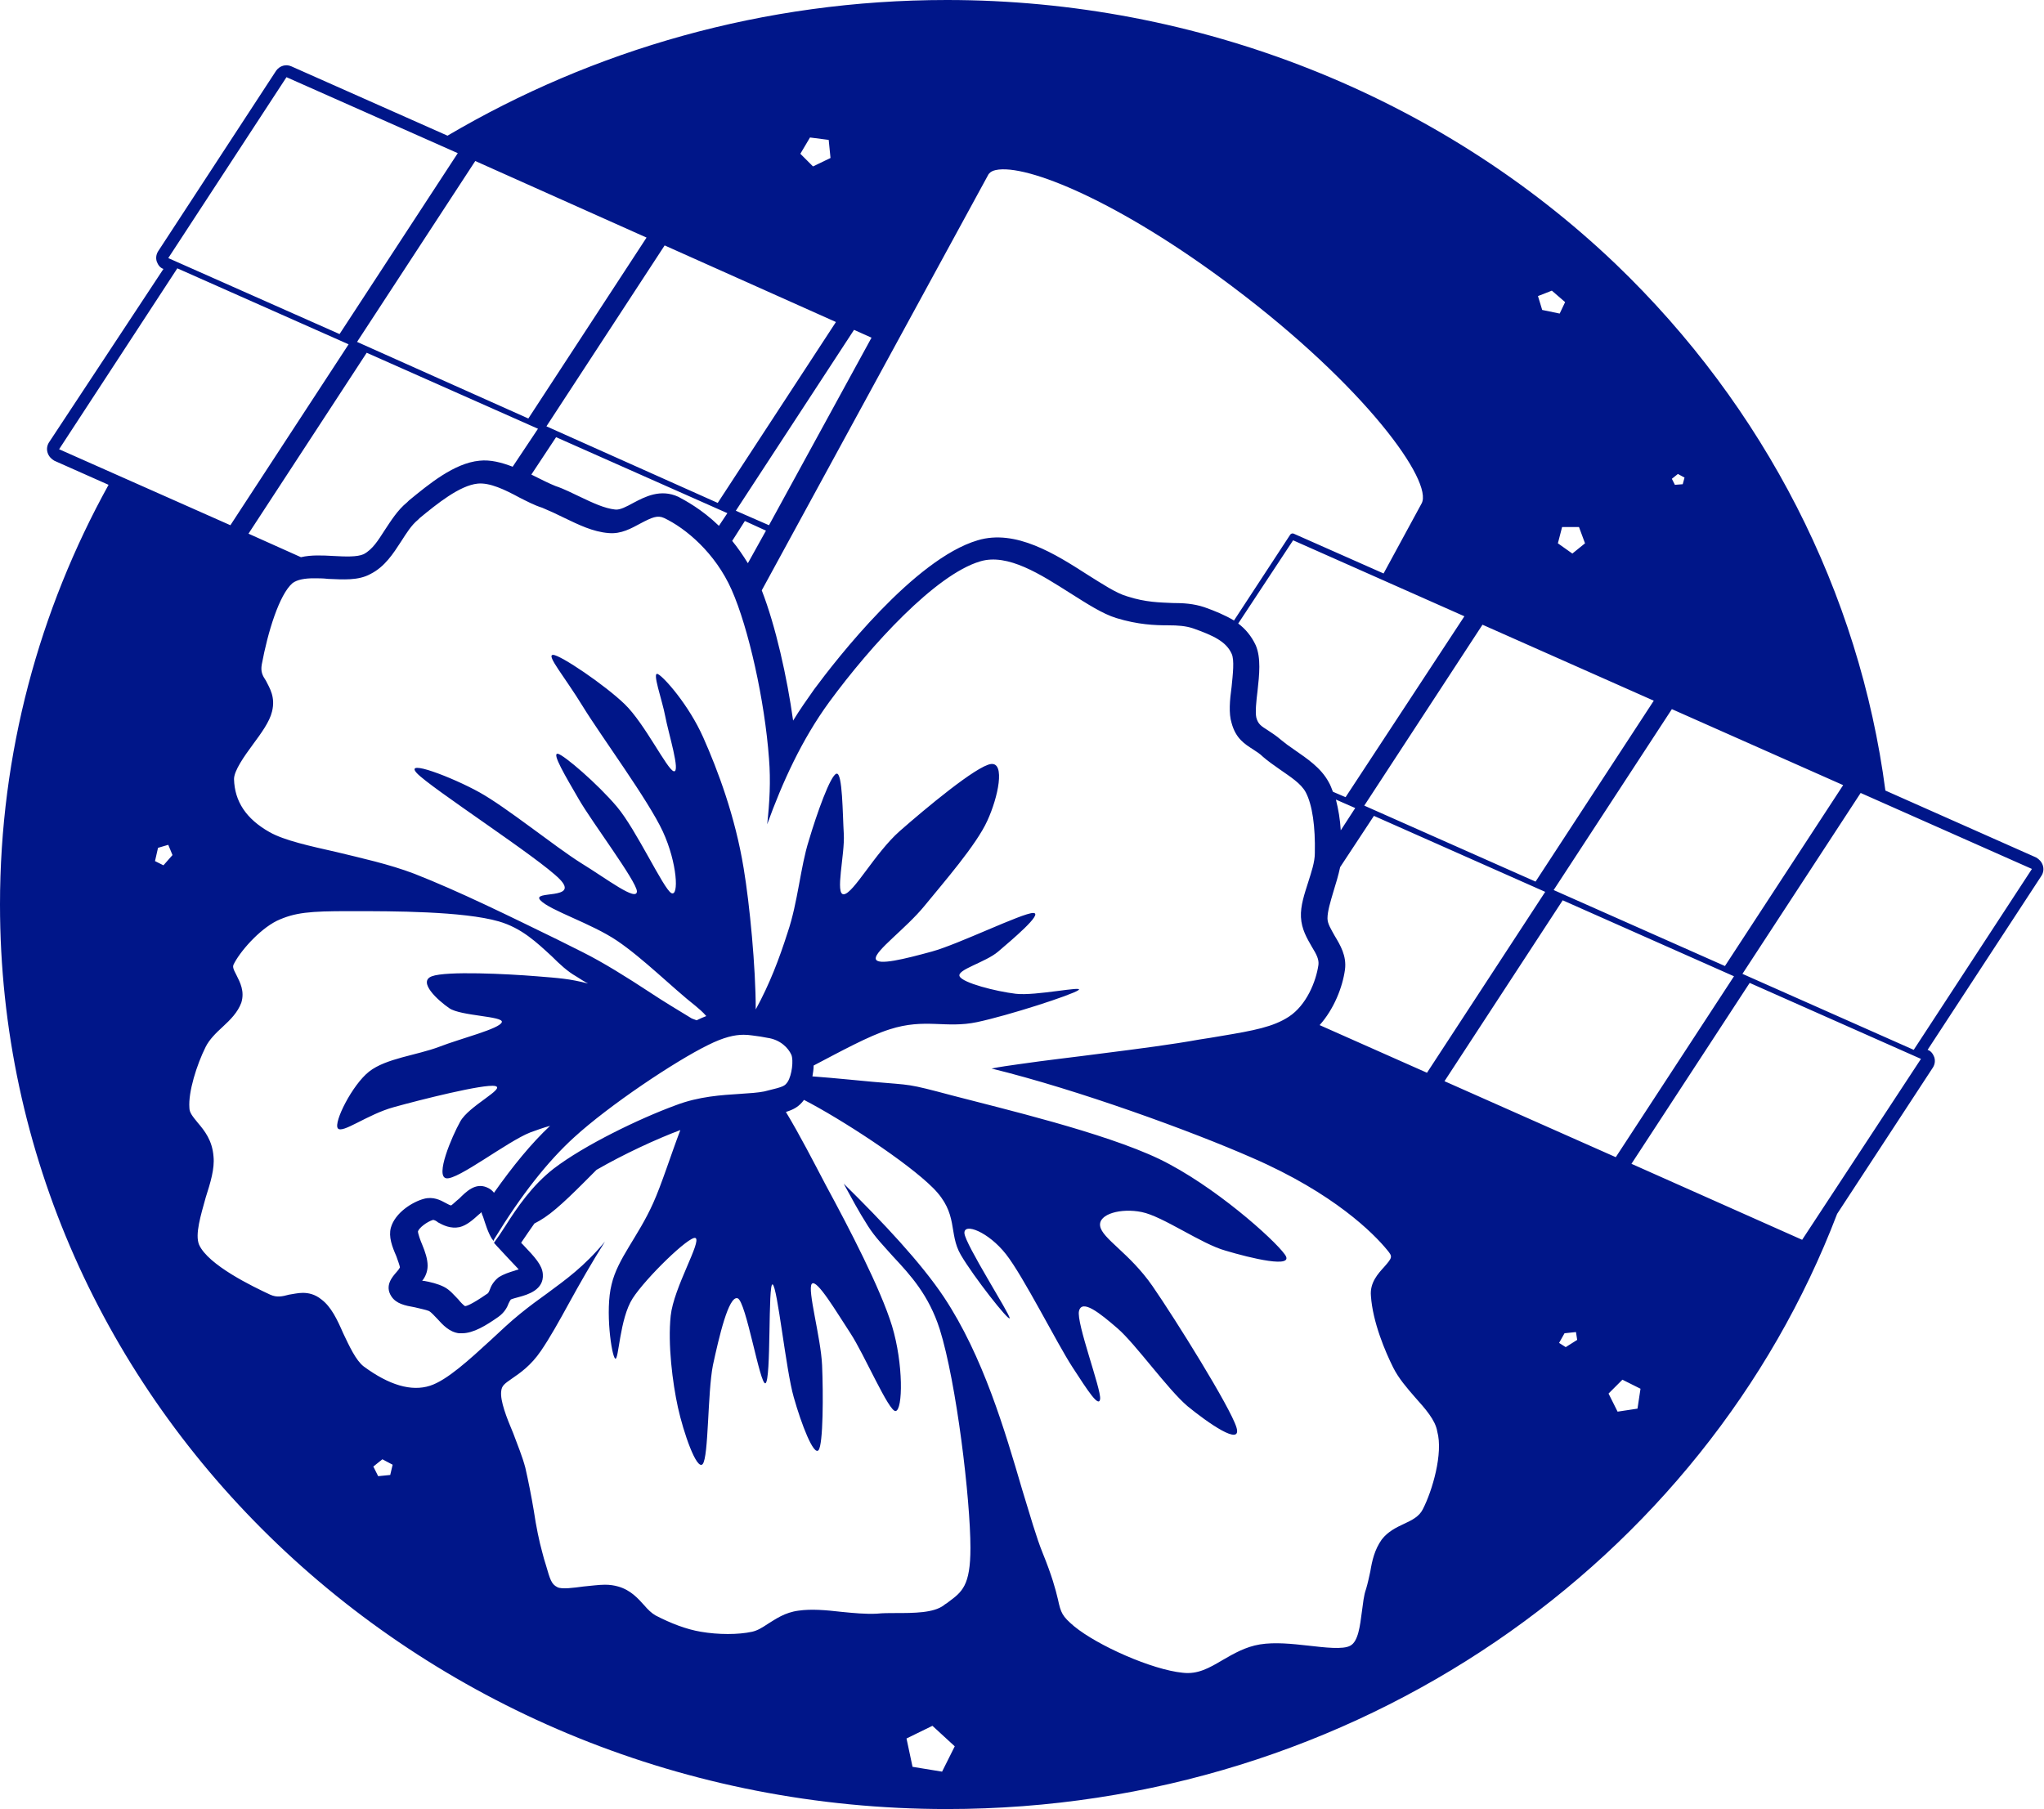
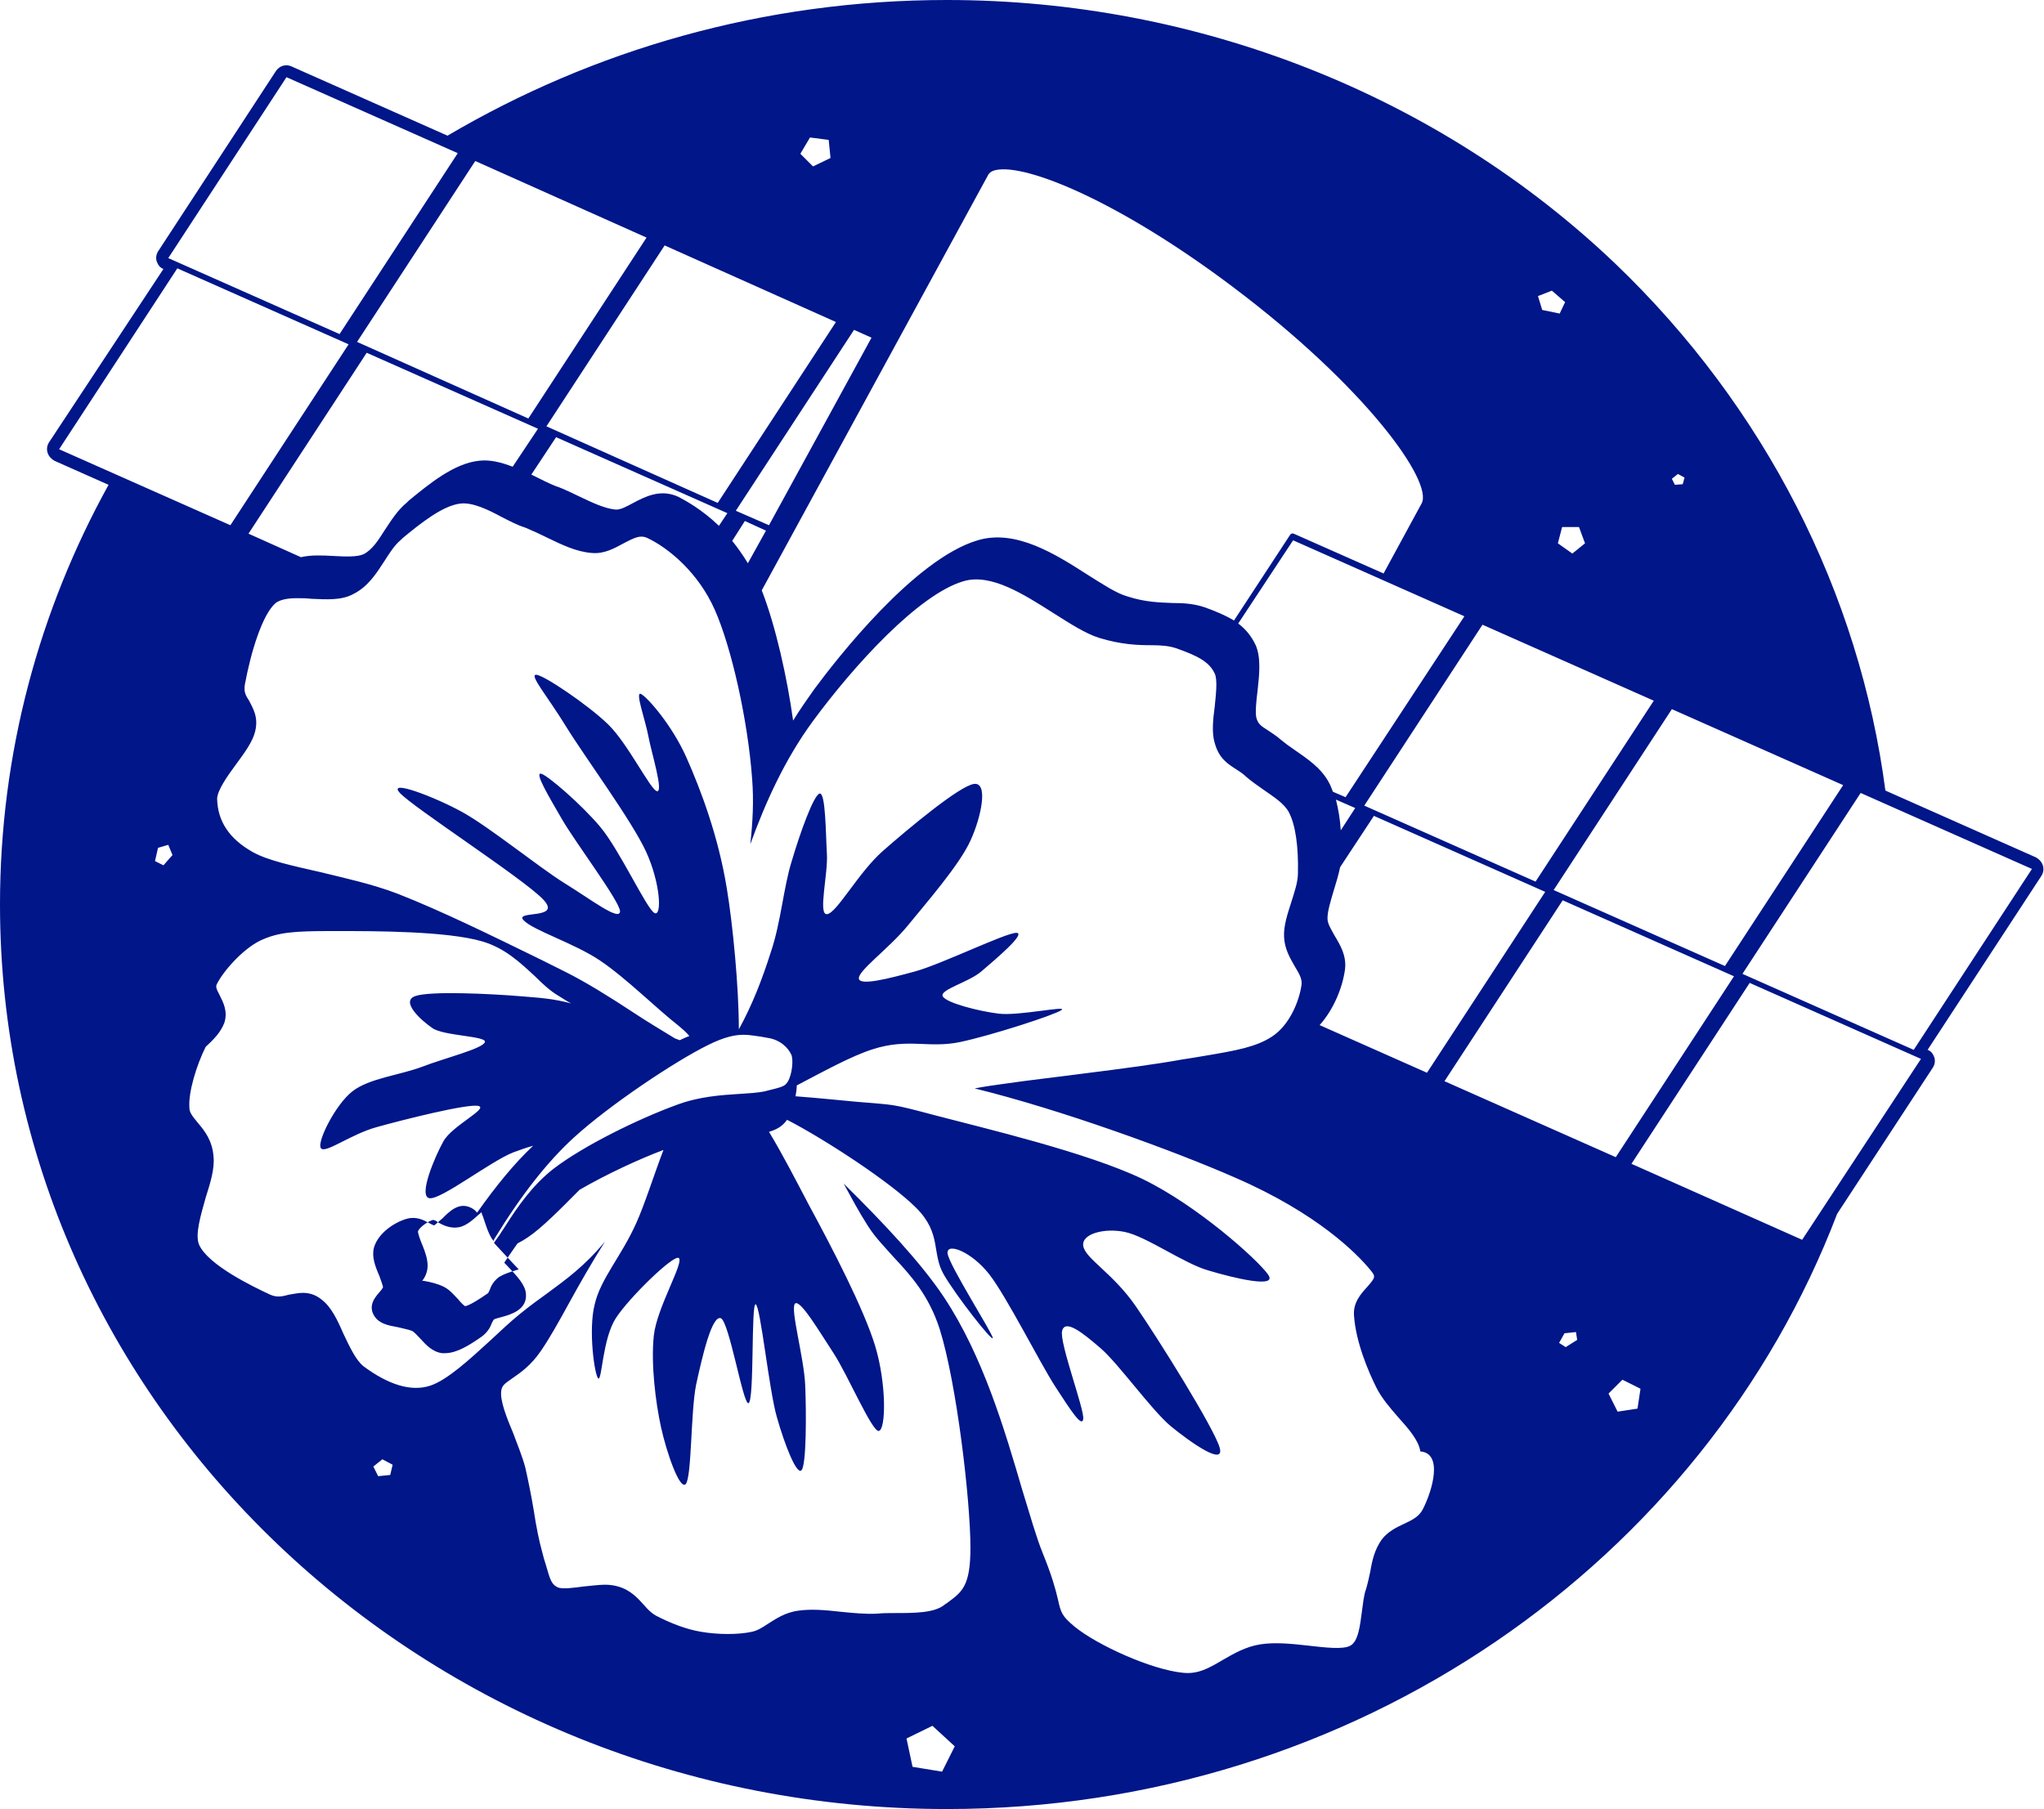
<svg xmlns="http://www.w3.org/2000/svg" version="1.1" id="Layer_1" x="0px" y="0px" viewBox="0 0 338.9 300" style="enable-background:new 0 0 338.9 300;" xml:space="preserve">
  <style type="text/css">
	.st0{fill:#001689;}
</style>
  <g>
-     <path class="st0" d="M157,300c67.8,0,125.6-41.1,147.6-98.7l15.9-24.3c0.3-0.5,0.4-1.1,0.2-1.7c-0.2-0.5-0.5-1-1.1-1.2l18.9-28.9   c0.3-0.5,0.4-1.1,0.2-1.7c-0.2-0.6-0.6-1-1.1-1.3l-25-11.1c-4.3-32.8-20-63.6-44.7-87.3C238.6,15.8,198.6,0,157,0   c-30.4,0-58.7,8.3-82.8,22.5L48.3,11c-0.9-0.4-1.9-0.1-2.5,0.7l-19.6,30c-0.3,0.5-0.4,1.1-0.2,1.7c0.2,0.5,0.5,1,1.1,1.2L8.1,73.4   c-0.3,0.5-0.4,1.1-0.2,1.7c0.2,0.6,0.6,1,1.1,1.3l9,4C6.5,101.2,0,124.9,0,150C0,232.8,70.3,300,157,300z M27.1,143.5l-1.4-0.7   l0.5-2.2l1.7-0.5l0.7,1.7L27.1,143.5z M64.7,244.6l-2,0.2l-0.8-1.6l1.5-1.2l1.7,0.9L64.7,244.6z M156.2,293.8l-4.9-0.8l-1-4.7   l4.3-2.1l3.7,3.4L156.2,293.8z M235.9,250.3c-0.6,1.2-1.8,1.8-3.1,2.4c-1.3,0.6-2.7,1.3-3.7,2.6c-1.2,1.7-1.6,3.5-1.9,5.3   c-0.2,0.9-0.4,1.9-0.7,2.9c-0.4,1.1-0.5,2.4-0.7,3.8c-0.3,2.3-0.6,4.9-1.9,5.6c-1.2,0.7-4.3,0.3-7,0c-2.7-0.3-5.5-0.6-8-0.2   c-2.4,0.4-4.3,1.5-6.2,2.6c-2.2,1.3-4.1,2.4-6.6,2.1c-5.1-0.5-14.1-4.5-18-7.7c-2-1.7-2.2-2.2-2.7-4.5c-0.4-1.7-1-3.9-2.5-7.6   c-1.1-2.7-2.1-6.3-3.4-10.5c-2.9-9.9-6.5-22.2-13-32c-3.8-5.7-10.1-12.4-16.6-18.8c0,0.1,0.1,0.1,0.1,0.2c1.1,2,2.3,4.3,3.9,6.8   c1.2,1.9,2.7,3.4,4.2,5.1c2.9,3.1,5.9,6.4,7.7,12c2.8,8.9,5.1,28.3,5.1,36.3c0,6.3-1.4,7.3-3.7,9c-0.2,0.2-0.5,0.3-0.7,0.5   c-1.7,1.3-5,1.3-8.1,1.3c-1,0-2,0-3,0.1c-1.8,0.1-3.9-0.1-5.9-0.3c-2.6-0.3-5-0.5-7.1-0.2c-2.3,0.3-3.8,1.4-5.1,2.2   c-0.9,0.6-1.7,1.1-2.6,1.3c-2.3,0.5-5.6,0.5-8.5,0c-2.4-0.4-5-1.4-7.5-2.7c-0.7-0.4-1.3-1-1.9-1.7c-1-1.1-2.2-2.5-4.3-3.1   c-0.7-0.2-1.4-0.3-2.2-0.3c-1.1,0-2.4,0.2-3.6,0.3c-1.5,0.2-3.6,0.5-4.3,0.1c-1-0.5-1.2-1.3-1.9-3.7c-0.2-0.6-0.4-1.3-0.6-2.1   c-0.5-1.8-1-4.2-1.4-6.9c-0.4-2.4-0.9-4.9-1.4-7.1c-0.5-1.9-1.3-3.8-2-5.7c-1.1-2.6-2.2-5.4-2-7c0.1-0.9,0.5-1.2,1.8-2.1   c1.3-0.9,3.1-2.1,4.8-4.6c1.5-2.2,3-4.9,4.7-8c1.7-3.1,3.7-6.6,5.9-10.1c-3.5,4.2-6.5,6.3-9.6,8.6c-1.4,1-2.9,2.1-4.5,3.4   c-1.6,1.3-3.2,2.8-4.8,4.3c-3.6,3.3-7.3,6.7-10.1,7.6c-3.1,1-6.8-0.1-11-3.2c-1.3-1-2.4-3.4-3.4-5.5c-1-2.3-2-4.4-3.6-5.6   c-1.1-0.9-2.2-1.1-3.1-1.1c-0.8,0-1.6,0.2-2.3,0.3c-1.1,0.3-2,0.5-3.1,0c-2.8-1.3-10.3-4.9-11.8-8.3c-0.7-1.7,0.3-4.9,1.1-7.8   c0.8-2.5,1.5-4.8,1.3-6.8c-0.2-2.7-1.5-4.3-2.6-5.6c-0.9-1.1-1.4-1.7-1.4-2.5c-0.2-2.6,1.2-7.1,2.7-10.1c0.6-1.2,1.7-2.3,2.8-3.3   c1.3-1.2,2.5-2.4,3.1-4c0.6-1.9-0.2-3.4-0.8-4.6c-0.6-1.1-0.6-1.4-0.5-1.7c1-2.1,4.2-5.8,7.2-7.3c3-1.4,5.5-1.6,11.9-1.6h0.9   c6.3,0,18.1,0,24,1.7c3.8,1.1,6.3,3.5,8.8,5.8c1.3,1.3,2.6,2.5,4,3.3c0.8,0.5,1.4,0.9,2,1.2c-3.1-0.8-4.8-0.9-8.5-1.2   c-4.9-0.4-15-0.9-17.4,0c-2.4,0.9,1,4,2.9,5.3c1.9,1.3,9,1.3,8.7,2.3c-0.3,1.1-6.8,2.7-10.4,4.1c-3.7,1.4-8.8,1.9-11.6,4.1   c-2.8,2.2-5.9,8.4-5.2,9.4c0.7,1,4.9-2.3,9.3-3.5c4.3-1.2,15-3.9,16.8-3.5c1.8,0.4-4.4,3.3-5.8,5.9c-1.4,2.5-4.2,9.1-2.3,9.4   s10.1-6.1,13.9-7.6c1.1-0.4,2.2-0.8,3.3-1.1c-3.1,2.9-6.2,6.7-9.3,11.1c-0.3-0.4-0.7-0.7-1.2-0.9c-1.9-0.8-3.4,0.7-4.6,1.9   c-0.4,0.3-1,0.9-1.3,1.1c-0.2,0-0.7-0.3-0.9-0.4c-0.9-0.5-2.1-1.1-3.6-0.7c-1.9,0.5-4.8,2.3-5.5,4.8c-0.4,1.5,0.2,3.1,0.9,4.7   c0.2,0.6,0.6,1.6,0.6,1.9c-0.1,0.2-0.4,0.6-0.6,0.8c-0.6,0.7-2,2.2-0.8,4c0.8,1.2,2.2,1.5,3.9,1.8c0.8,0.2,1.8,0.4,2.3,0.6   c0.4,0.2,0.9,0.8,1.4,1.3c0.9,1,2,2.2,3.6,2.4c0.2,0,0.3,0,0.5,0c1.9,0,4-1.3,6-2.7c1-0.7,1.5-1.6,1.7-2.2c0.2-0.4,0.3-0.6,0.4-0.7   c0.2-0.1,0.9-0.3,1.3-0.4c1.5-0.4,4.2-1.2,4-3.8c-0.1-1.5-1.3-2.8-3.3-4.9c-0.1-0.1-0.2-0.2-0.3-0.3c0.1-0.1,0.1-0.2,0.2-0.3   c0.6-0.9,1.3-1.9,2-2.9c0.6-0.3,1.1-0.6,1.7-1c2.4-1.6,5.5-4.8,8.6-7.9c4.5-2.6,9.9-5.1,13.9-6.6c-1.6,4.2-3.1,9-4.5,12.1   c-2.5,5.6-5.9,9.2-6.9,13.5c-1.1,4.3,0,11.9,0.6,12.3c0.6,0.4,0.7-6.6,2.9-10s9.4-10.4,10.4-10c1.1,0.5-3.6,8.2-4.1,12.9   c-0.5,4.7,0.3,11.1,1.2,15.2c0.9,4.1,3.1,10.5,4.1,9.4c1-1.2,0.8-11.8,1.7-16.4c1-4.6,2.6-11.6,4.1-11.1c1.4,0.5,3.7,14.4,4.6,14.1   c1-0.4,0.4-16.8,1.2-16.4s2.2,14.2,3.5,18.7c1.3,4.6,3.3,9.7,4.1,8.8s0.8-9.5,0.6-14.1c-0.2-4.6-2.5-12.6-1.7-13.5   c0.8-0.9,4.1,4.7,6.4,8.2c2.3,3.5,6.4,13.1,7.5,12.9c1.2-0.2,1.3-7.8-0.6-14.1c-1.9-6.2-7.1-16.2-11-23.4c-2-3.8-4.3-8.3-6.6-12.1   c1.3-0.4,2.2-0.9,3-2c0,0,0,0,0,0c6.2,3.2,17.1,10.3,21.4,14.6s2.5,7.5,4.6,11.1c2.1,3.6,8,11.1,8.1,10.5s-7.4-12.3-7.5-14.1   c-0.1-1.8,4-0.2,6.9,3.5s8.4,14.7,11,18.7s4.4,6.8,4.6,5.3c0.2-1.6-4-12.7-3.5-14.6c0.5-2,3.4,0.3,6.4,2.9   c3,2.6,8.3,10.1,11.6,12.9c3.3,2.7,9.1,6.8,8.1,3.5s-10.1-17.9-13.9-23.4s-8.4-7.9-8.7-10c-0.3-2,3.5-3,6.9-2.3   c3.5,0.7,9.9,5.3,13.9,6.4c4,1.2,11.7,3.1,9.8,0.6c-1.8-2.5-11.7-11.4-20.8-15.8c-9.2-4.4-26.2-8.4-34.2-10.5   c-7.9-2.1-6.6-1.7-13.3-2.3c-2.3-0.2-6-0.6-10-0.9c0.1-0.6,0.2-1.2,0.2-1.8c4.4-2.3,9.1-4.9,12.6-6c5.9-1.9,9.3-0.1,14.5-1.2   s15.7-4.5,16.8-5.3c1.1-0.8-7.1,1-10.4,0.6c-3.3-0.4-8.8-1.8-9.3-2.9s4.3-2.3,6.4-4.1s7.6-6.4,5.8-6.4s-12.4,5.2-16.8,6.4   s-9.1,2.4-9.3,1.2c-0.2-1.3,5-5,8.1-8.8c3.1-3.8,8.6-10.1,10.4-14.1c1.8-3.9,3-9.7,0.6-9.4c-2.4,0.3-11,7.5-15.1,11.1   c-4.1,3.6-7.7,10.4-9.3,10.5c-1.5,0.1,0.2-6.6,0-10c-0.2-3.3-0.2-10.2-1.2-10c-1,0.2-3.3,6.7-4.6,11.1c-1.4,4.4-1.8,10.2-3.5,15.2   c-1.4,4.4-3,8.6-5.3,12.8c0-7-1-17.4-2-23.4c-1.4-8.6-4.3-16.3-6.7-21.7c-2.4-5.4-6.5-10-7.5-10.5c-1.1-0.6,0.7,4.3,1.2,7   s2.6,9.4,1.4,9.1c-1.1-0.3-4.8-7.9-8.1-11.1c-3.3-3.2-10.7-8.2-11.9-8.2c-1.2,0,1.9,3.6,4.9,8.5s10.9,15.6,13.3,20.8   s2.7,10.9,1.4,10.2c-1.3-0.7-5.8-10.5-9-14.3s-8.8-8.6-9.8-8.8c-1.1-0.2,1.3,3.8,3.5,7.6c2.2,3.8,9.5,13.5,9.6,15.2   c0,1.8-4.9-2-9.3-4.7c-4.3-2.7-12.3-9.2-16.8-11.7c-4.5-2.5-12.6-5.6-10.4-3.2c2.2,2.4,20.3,14.1,23.7,17.6s-4.8,1.8-3.2,3.5   c1.6,1.7,8.4,3.8,12.7,6.7c4.3,2.9,9.3,7.9,13,10.8c0.6,0.5,1.2,1,1.8,1.7c-0.5,0.2-1,0.4-1.6,0.7c-0.3-0.1-0.5-0.2-0.8-0.3   c-2.3-1.4-4.8-2.9-6.9-4.3c-3.8-2.5-7.8-5-11.2-6.7c-1.4-0.7-2.8-1.4-4.2-2.1c-8-3.9-16.3-8-23.7-10.9c-4.2-1.6-8.8-2.6-12.9-3.6   c-4.4-1-8.6-1.9-11.1-3.3c-3.9-2.2-5.8-5.1-5.9-8.8c0-1.4,1.7-3.8,3.1-5.7c1.4-1.9,2.8-3.8,3.2-5.5c0.6-2.4-0.4-3.9-1-5.1   c-0.6-0.9-0.9-1.5-0.7-2.7c1-5.4,2.9-11.6,5.1-13.5c0.8-0.6,2.1-0.8,3.5-0.8c0.8,0,1.6,0,2.4,0.1c2.5,0.1,5,0.3,7-0.8   c2.4-1.2,3.8-3.4,5.1-5.4c0.9-1.4,1.7-2.7,2.8-3.6l0.3-0.3c2.8-2.3,6.6-5.4,9.6-5.7c2-0.2,4.5,1,6.9,2.3c1.2,0.6,2.5,1.3,3.8,1.7   c1.2,0.5,2.5,1.1,3.7,1.7c2.3,1.1,4.7,2.3,7.3,2.5c2.1,0.2,3.8-0.8,5.3-1.6c1.9-1,2.8-1.4,3.9-0.9c3.6,1.7,8.5,5.8,11.2,11.9   c2.8,6.3,5.5,18.4,6.2,28c0.3,3.7,0.1,7.3-0.3,10.9c2.5-6.9,5.7-14,10.3-20.3c6.9-9.4,17.6-21.1,25-23.3c4.6-1.4,10.1,2.2,15,5.3   c2.7,1.7,5.3,3.4,7.6,4.1c3.6,1.1,6.4,1.2,8.6,1.2c1.6,0,2.9,0.1,4.1,0.5c3.4,1.2,5.5,2.2,6.4,4.2c0.5,1,0.2,3.5,0,5.5   c-0.3,2.2-0.5,4.4,0,6c0.7,2.6,2.2,3.5,3.6,4.4c0.6,0.4,1.1,0.7,1.6,1.2c0.8,0.7,1.8,1.4,2.8,2.1c1.7,1.2,3.5,2.3,4.3,3.8   c1.1,2.1,1.6,5.7,1.5,10.1c0,1.5-0.6,3.2-1.1,4.8c-0.6,1.9-1.3,3.9-1.2,5.8c0.1,2,1,3.5,1.8,4.9c0.8,1.3,1.2,2.1,1.1,3   c-0.4,2.8-2,6.7-4.9,8.6c-2.6,1.7-5.8,2.3-11.2,3.2c-1.1,0.2-2.4,0.4-3.7,0.6c-4.4,0.8-9.8,1.5-16.1,2.3c-4.5,0.6-9.1,1.1-13.9,1.8   c-1.4,0.2-2.9,0.4-4.4,0.7c14.3,3.5,33.2,10.4,43.2,14.8c13.6,5.9,20.2,12.6,22.4,15.3c0.9,1.1,0.9,1.2-0.5,2.8   c-1,1.1-2.4,2.6-2.2,4.8c0.3,4.4,2.4,9.3,3.7,11.9c0.9,1.8,2.3,3.4,3.6,4.9c1.7,1.9,3.4,3.8,3.7,5.7   C239.3,241,237.5,247.2,235.9,250.3z M84.3,208.7c0.5,0.5,1.2,1.3,1.7,1.8c-0.2,0.1-0.4,0.1-0.6,0.2c-1,0.3-1.9,0.6-2.7,1.1   c-0.9,0.7-1.3,1.5-1.5,2.1c-0.2,0.5-0.3,0.6-0.5,0.7c-2.6,1.8-3.4,2-3.6,2c-0.2-0.1-0.8-0.7-1.1-1.1c-0.7-0.7-1.4-1.6-2.4-2.1   c-1-0.5-2.2-0.8-3.4-1c-0.1,0-0.1,0-0.2,0c0.5-0.6,0.9-1.5,0.9-2.5c0-1.1-0.4-2.3-0.9-3.5c-0.3-0.7-0.7-1.8-0.7-2.2   c0.2-0.6,1.5-1.6,2.5-1.9c0.2,0,0.6,0.2,0.8,0.4c0.9,0.5,2.1,1.1,3.6,0.8c1.2-0.3,2.2-1.2,3.2-2.1c0.1-0.1,0.3-0.2,0.4-0.4   c0.1,0.3,0.2,0.6,0.3,0.8c0.4,1.2,0.8,2.6,1.5,3.7c0.1,0.1,0.2,0.2,0.2,0.3c0.1-0.1,0.1-0.3,0.2-0.4c4.4-7.2,8.8-12.8,13.2-16.8   c5.8-5.3,16.7-12.6,22.2-15.3c2.6-1.3,4.4-1.7,5.9-1.7c1,0,1.9,0.2,2.8,0.3c0.4,0.1,0.7,0.1,1.1,0.2c2.2,0.3,3.5,1.7,4,2.8   c0.4,0.9,0.1,3.4-0.6,4.5c-0.5,0.7-0.6,0.8-3.5,1.5l-0.4,0.1c-1,0.2-2.4,0.3-4,0.4c-3,0.2-6.8,0.4-10.7,1.9   c-6,2.2-15.1,6.6-20.2,10.5c-3.6,2.8-6.1,6.5-8,9.5c-0.7,1.1-1.3,2-1.9,2.8C82.5,206.8,83.4,207.7,84.3,208.7z M85,77.4   c-1.8-0.7-3.7-1.2-5.5-1c-4.2,0.4-8.4,3.9-11.7,6.6l-0.3,0.3c-1.6,1.3-2.7,3.1-3.7,4.6c-1.1,1.7-2,3.2-3.5,4   c-1.1,0.5-3.1,0.4-5,0.3c-1.8-0.1-3.7-0.2-5.4,0.2l-8.7-3.9l19.6-30l28.4,12.6L85,77.4z M92.2,72.5l28.4,12.6l-1.4,2.1   c-2.9-2.8-5.6-4.2-6.7-4.8c-3-1.4-5.6,0-7.5,1c-1.1,0.6-2.2,1.2-3,1.1c-1.8-0.2-3.7-1.1-5.8-2.1c-1.3-0.6-2.6-1.3-4.1-1.8   c-1-0.4-2.2-1-3.4-1.6c-0.2-0.1-0.4-0.2-0.6-0.3L92.2,72.5z M121.4,89.7l2.1-3.3L127,88l-3,5.4C123.2,92.1,122.3,90.8,121.4,89.7z    M221.3,155.2c-0.6-1.1-1.2-2-1.2-2.9c0-1.2,0.5-2.8,1-4.5c0.4-1.3,0.8-2.6,1.1-4l5.6-8.5l28.4,12.6l-19.6,30l-17.8-7.9   c2.4-2.7,3.8-6.3,4.2-9.2C223.3,158.5,222.2,156.7,221.3,155.2z M221.5,132.6l3.2,1.4l-2.4,3.7   C222.2,135.9,221.9,134.2,221.5,132.6z M259.1,149.3l28.4,12.6l-19.6,30l-28.4-12.6L259.1,149.3z M259.6,223.4l-1.1-0.7l0.9-1.6   l1.9-0.2l0.2,1.3L259.6,223.4z M271.5,233.6l-3.3,0.5l-1.5-3l2.3-2.3l3,1.5L271.5,233.6z M298.8,205.6L270.5,193l19.6-30l28.4,12.6   L298.8,205.6z M336.9,144.1l-19.6,30l-28.4-12.6l19.6-30L336.9,144.1z M278.2,78.6l1.1,0.6l-0.3,1.1l-1.3,0.1l-0.5-1L278.2,78.6z    M305.6,130.2l-19.6,30l-28.4-12.6l19.6-30L305.6,130.2z M262.8,90.1l-2.1,1.7l-2.4-1.7l0.7-2.7l2.8,0L262.8,90.1z M257.3,48.2   l2.2,1.9l-0.9,1.9l-2.9-0.6l-0.7-2.3L257.3,48.2z M274.2,116.2l-19.6,30l-28.4-12.6l19.6-30L274.2,116.2z M223.1,132.2l-2.1-0.9   c-0.2-0.5-0.4-1.1-0.7-1.6c-1.3-2.4-3.6-3.9-5.6-5.3c-0.9-0.6-1.7-1.2-2.3-1.7c-0.8-0.7-1.6-1.2-2.2-1.6c-1.1-0.7-1.6-1-1.9-2.1   c-0.2-0.9,0-2.8,0.2-4.4c0.3-2.7,0.6-5.5-0.3-7.6c-0.7-1.5-1.7-2.7-2.9-3.6l9.1-13.8l28.4,12.6L223.1,132.2z M163.9,28.9   c0.1-0.1,0.3-0.5,1.2-0.7c5.1-1.1,20.6,5.3,39.2,19.3c22.1,16.6,33.4,32.4,31.4,36l-6.3,11.6l-14.9-6.6c-0.2-0.1-0.5,0-0.6,0.2   l-9.3,14.2c-1.5-0.9-3.2-1.6-4.9-2.2c-1.8-0.6-3.5-0.7-5.3-0.7c-2.1-0.1-4.4-0.1-7.5-1.1c-1.8-0.5-4.2-2.1-6.6-3.6   c-5.3-3.4-11.9-7.6-18.2-5.7c-10.5,3.1-23.4,19.7-27.1,24.7c-1.2,1.7-2.4,3.4-3.5,5.2c-1-7.2-2.9-15.7-5.2-21.6L163.9,28.9z    M144.5,56l-17,31.1l-5.5-2.4l19.6-30L144.5,56z M134.3,22.8l3.1,0.4l0.3,3l-2.9,1.4l-2.1-2.1L134.3,22.8z M138.6,53.4l-19.6,30   L90.6,70.7l19.6-30L138.6,53.4z M107.2,39.4l-19.6,30L59.2,56.7l19.6-30L107.2,39.4z M47.5,12.8l28.4,12.6l-19.6,30L27.9,42.8   L47.5,12.8z M9.8,74.5l19.6-30l28.4,12.6l-19.6,30L9.8,74.5z" />
+     <path class="st0" d="M157,300c67.8,0,125.6-41.1,147.6-98.7l15.9-24.3c0.3-0.5,0.4-1.1,0.2-1.7c-0.2-0.5-0.5-1-1.1-1.2l18.9-28.9   c0.3-0.5,0.4-1.1,0.2-1.7c-0.2-0.6-0.6-1-1.1-1.3l-25-11.1c-4.3-32.8-20-63.6-44.7-87.3C238.6,15.8,198.6,0,157,0   c-30.4,0-58.7,8.3-82.8,22.5L48.3,11c-0.9-0.4-1.9-0.1-2.5,0.7l-19.6,30c-0.3,0.5-0.4,1.1-0.2,1.7c0.2,0.5,0.5,1,1.1,1.2L8.1,73.4   c-0.3,0.5-0.4,1.1-0.2,1.7c0.2,0.6,0.6,1,1.1,1.3l9,4C6.5,101.2,0,124.9,0,150C0,232.8,70.3,300,157,300z M27.1,143.5l-1.4-0.7   l0.5-2.2l1.7-0.5l0.7,1.7L27.1,143.5z M64.7,244.6l-2,0.2l-0.8-1.6l1.5-1.2l1.7,0.9L64.7,244.6z M156.2,293.8l-4.9-0.8l-1-4.7   l4.3-2.1l3.7,3.4L156.2,293.8z M235.9,250.3c-0.6,1.2-1.8,1.8-3.1,2.4c-1.3,0.6-2.7,1.3-3.7,2.6c-1.2,1.7-1.6,3.5-1.9,5.3   c-0.2,0.9-0.4,1.9-0.7,2.9c-0.4,1.1-0.5,2.4-0.7,3.8c-0.3,2.3-0.6,4.9-1.9,5.6c-1.2,0.7-4.3,0.3-7,0c-2.7-0.3-5.5-0.6-8-0.2   c-2.4,0.4-4.3,1.5-6.2,2.6c-2.2,1.3-4.1,2.4-6.6,2.1c-5.1-0.5-14.1-4.5-18-7.7c-2-1.7-2.2-2.2-2.7-4.5c-0.4-1.7-1-3.9-2.5-7.6   c-1.1-2.7-2.1-6.3-3.4-10.5c-2.9-9.9-6.5-22.2-13-32c-3.8-5.7-10.1-12.4-16.6-18.8c0,0.1,0.1,0.1,0.1,0.2c1.1,2,2.3,4.3,3.9,6.8   c1.2,1.9,2.7,3.4,4.2,5.1c2.9,3.1,5.9,6.4,7.7,12c2.8,8.9,5.1,28.3,5.1,36.3c0,6.3-1.4,7.3-3.7,9c-0.2,0.2-0.5,0.3-0.7,0.5   c-1.7,1.3-5,1.3-8.1,1.3c-1,0-2,0-3,0.1c-1.8,0.1-3.9-0.1-5.9-0.3c-2.6-0.3-5-0.5-7.1-0.2c-2.3,0.3-3.8,1.4-5.1,2.2   c-0.9,0.6-1.7,1.1-2.6,1.3c-2.3,0.5-5.6,0.5-8.5,0c-2.4-0.4-5-1.4-7.5-2.7c-0.7-0.4-1.3-1-1.9-1.7c-1-1.1-2.2-2.5-4.3-3.1   c-0.7-0.2-1.4-0.3-2.2-0.3c-1.1,0-2.4,0.2-3.6,0.3c-1.5,0.2-3.6,0.5-4.3,0.1c-1-0.5-1.2-1.3-1.9-3.7c-0.2-0.6-0.4-1.3-0.6-2.1   c-0.5-1.8-1-4.2-1.4-6.9c-0.4-2.4-0.9-4.9-1.4-7.1c-0.5-1.9-1.3-3.8-2-5.7c-1.1-2.6-2.2-5.4-2-7c0.1-0.9,0.5-1.2,1.8-2.1   c1.3-0.9,3.1-2.1,4.8-4.6c1.5-2.2,3-4.9,4.7-8c1.7-3.1,3.7-6.6,5.9-10.1c-3.5,4.2-6.5,6.3-9.6,8.6c-1.4,1-2.9,2.1-4.5,3.4   c-1.6,1.3-3.2,2.8-4.8,4.3c-3.6,3.3-7.3,6.7-10.1,7.6c-3.1,1-6.8-0.1-11-3.2c-1.3-1-2.4-3.4-3.4-5.5c-1-2.3-2-4.4-3.6-5.6   c-1.1-0.9-2.2-1.1-3.1-1.1c-0.8,0-1.6,0.2-2.3,0.3c-1.1,0.3-2,0.5-3.1,0c-2.8-1.3-10.3-4.9-11.8-8.3c-0.7-1.7,0.3-4.9,1.1-7.8   c0.8-2.5,1.5-4.8,1.3-6.8c-0.2-2.7-1.5-4.3-2.6-5.6c-0.9-1.1-1.4-1.7-1.4-2.5c-0.2-2.6,1.2-7.1,2.7-10.1c1.3-1.2,2.5-2.4,3.1-4c0.6-1.9-0.2-3.4-0.8-4.6c-0.6-1.1-0.6-1.4-0.5-1.7c1-2.1,4.2-5.8,7.2-7.3c3-1.4,5.5-1.6,11.9-1.6h0.9   c6.3,0,18.1,0,24,1.7c3.8,1.1,6.3,3.5,8.8,5.8c1.3,1.3,2.6,2.5,4,3.3c0.8,0.5,1.4,0.9,2,1.2c-3.1-0.8-4.8-0.9-8.5-1.2   c-4.9-0.4-15-0.9-17.4,0c-2.4,0.9,1,4,2.9,5.3c1.9,1.3,9,1.3,8.7,2.3c-0.3,1.1-6.8,2.7-10.4,4.1c-3.7,1.4-8.8,1.9-11.6,4.1   c-2.8,2.2-5.9,8.4-5.2,9.4c0.7,1,4.9-2.3,9.3-3.5c4.3-1.2,15-3.9,16.8-3.5c1.8,0.4-4.4,3.3-5.8,5.9c-1.4,2.5-4.2,9.1-2.3,9.4   s10.1-6.1,13.9-7.6c1.1-0.4,2.2-0.8,3.3-1.1c-3.1,2.9-6.2,6.7-9.3,11.1c-0.3-0.4-0.7-0.7-1.2-0.9c-1.9-0.8-3.4,0.7-4.6,1.9   c-0.4,0.3-1,0.9-1.3,1.1c-0.2,0-0.7-0.3-0.9-0.4c-0.9-0.5-2.1-1.1-3.6-0.7c-1.9,0.5-4.8,2.3-5.5,4.8c-0.4,1.5,0.2,3.1,0.9,4.7   c0.2,0.6,0.6,1.6,0.6,1.9c-0.1,0.2-0.4,0.6-0.6,0.8c-0.6,0.7-2,2.2-0.8,4c0.8,1.2,2.2,1.5,3.9,1.8c0.8,0.2,1.8,0.4,2.3,0.6   c0.4,0.2,0.9,0.8,1.4,1.3c0.9,1,2,2.2,3.6,2.4c0.2,0,0.3,0,0.5,0c1.9,0,4-1.3,6-2.7c1-0.7,1.5-1.6,1.7-2.2c0.2-0.4,0.3-0.6,0.4-0.7   c0.2-0.1,0.9-0.3,1.3-0.4c1.5-0.4,4.2-1.2,4-3.8c-0.1-1.5-1.3-2.8-3.3-4.9c-0.1-0.1-0.2-0.2-0.3-0.3c0.1-0.1,0.1-0.2,0.2-0.3   c0.6-0.9,1.3-1.9,2-2.9c0.6-0.3,1.1-0.6,1.7-1c2.4-1.6,5.5-4.8,8.6-7.9c4.5-2.6,9.9-5.1,13.9-6.6c-1.6,4.2-3.1,9-4.5,12.1   c-2.5,5.6-5.9,9.2-6.9,13.5c-1.1,4.3,0,11.9,0.6,12.3c0.6,0.4,0.7-6.6,2.9-10s9.4-10.4,10.4-10c1.1,0.5-3.6,8.2-4.1,12.9   c-0.5,4.7,0.3,11.1,1.2,15.2c0.9,4.1,3.1,10.5,4.1,9.4c1-1.2,0.8-11.8,1.7-16.4c1-4.6,2.6-11.6,4.1-11.1c1.4,0.5,3.7,14.4,4.6,14.1   c1-0.4,0.4-16.8,1.2-16.4s2.2,14.2,3.5,18.7c1.3,4.6,3.3,9.7,4.1,8.8s0.8-9.5,0.6-14.1c-0.2-4.6-2.5-12.6-1.7-13.5   c0.8-0.9,4.1,4.7,6.4,8.2c2.3,3.5,6.4,13.1,7.5,12.9c1.2-0.2,1.3-7.8-0.6-14.1c-1.9-6.2-7.1-16.2-11-23.4c-2-3.8-4.3-8.3-6.6-12.1   c1.3-0.4,2.2-0.9,3-2c0,0,0,0,0,0c6.2,3.2,17.1,10.3,21.4,14.6s2.5,7.5,4.6,11.1c2.1,3.6,8,11.1,8.1,10.5s-7.4-12.3-7.5-14.1   c-0.1-1.8,4-0.2,6.9,3.5s8.4,14.7,11,18.7s4.4,6.8,4.6,5.3c0.2-1.6-4-12.7-3.5-14.6c0.5-2,3.4,0.3,6.4,2.9   c3,2.6,8.3,10.1,11.6,12.9c3.3,2.7,9.1,6.8,8.1,3.5s-10.1-17.9-13.9-23.4s-8.4-7.9-8.7-10c-0.3-2,3.5-3,6.9-2.3   c3.5,0.7,9.9,5.3,13.9,6.4c4,1.2,11.7,3.1,9.8,0.6c-1.8-2.5-11.7-11.4-20.8-15.8c-9.2-4.4-26.2-8.4-34.2-10.5   c-7.9-2.1-6.6-1.7-13.3-2.3c-2.3-0.2-6-0.6-10-0.9c0.1-0.6,0.2-1.2,0.2-1.8c4.4-2.3,9.1-4.9,12.6-6c5.9-1.9,9.3-0.1,14.5-1.2   s15.7-4.5,16.8-5.3c1.1-0.8-7.1,1-10.4,0.6c-3.3-0.4-8.8-1.8-9.3-2.9s4.3-2.3,6.4-4.1s7.6-6.4,5.8-6.4s-12.4,5.2-16.8,6.4   s-9.1,2.4-9.3,1.2c-0.2-1.3,5-5,8.1-8.8c3.1-3.8,8.6-10.1,10.4-14.1c1.8-3.9,3-9.7,0.6-9.4c-2.4,0.3-11,7.5-15.1,11.1   c-4.1,3.6-7.7,10.4-9.3,10.5c-1.5,0.1,0.2-6.6,0-10c-0.2-3.3-0.2-10.2-1.2-10c-1,0.2-3.3,6.7-4.6,11.1c-1.4,4.4-1.8,10.2-3.5,15.2   c-1.4,4.4-3,8.6-5.3,12.8c0-7-1-17.4-2-23.4c-1.4-8.6-4.3-16.3-6.7-21.7c-2.4-5.4-6.5-10-7.5-10.5c-1.1-0.6,0.7,4.3,1.2,7   s2.6,9.4,1.4,9.1c-1.1-0.3-4.8-7.9-8.1-11.1c-3.3-3.2-10.7-8.2-11.9-8.2c-1.2,0,1.9,3.6,4.9,8.5s10.9,15.6,13.3,20.8   s2.7,10.9,1.4,10.2c-1.3-0.7-5.8-10.5-9-14.3s-8.8-8.6-9.8-8.8c-1.1-0.2,1.3,3.8,3.5,7.6c2.2,3.8,9.5,13.5,9.6,15.2   c0,1.8-4.9-2-9.3-4.7c-4.3-2.7-12.3-9.2-16.8-11.7c-4.5-2.5-12.6-5.6-10.4-3.2c2.2,2.4,20.3,14.1,23.7,17.6s-4.8,1.8-3.2,3.5   c1.6,1.7,8.4,3.8,12.7,6.7c4.3,2.9,9.3,7.9,13,10.8c0.6,0.5,1.2,1,1.8,1.7c-0.5,0.2-1,0.4-1.6,0.7c-0.3-0.1-0.5-0.2-0.8-0.3   c-2.3-1.4-4.8-2.9-6.9-4.3c-3.8-2.5-7.8-5-11.2-6.7c-1.4-0.7-2.8-1.4-4.2-2.1c-8-3.9-16.3-8-23.7-10.9c-4.2-1.6-8.8-2.6-12.9-3.6   c-4.4-1-8.6-1.9-11.1-3.3c-3.9-2.2-5.8-5.1-5.9-8.8c0-1.4,1.7-3.8,3.1-5.7c1.4-1.9,2.8-3.8,3.2-5.5c0.6-2.4-0.4-3.9-1-5.1   c-0.6-0.9-0.9-1.5-0.7-2.7c1-5.4,2.9-11.6,5.1-13.5c0.8-0.6,2.1-0.8,3.5-0.8c0.8,0,1.6,0,2.4,0.1c2.5,0.1,5,0.3,7-0.8   c2.4-1.2,3.8-3.4,5.1-5.4c0.9-1.4,1.7-2.7,2.8-3.6l0.3-0.3c2.8-2.3,6.6-5.4,9.6-5.7c2-0.2,4.5,1,6.9,2.3c1.2,0.6,2.5,1.3,3.8,1.7   c1.2,0.5,2.5,1.1,3.7,1.7c2.3,1.1,4.7,2.3,7.3,2.5c2.1,0.2,3.8-0.8,5.3-1.6c1.9-1,2.8-1.4,3.9-0.9c3.6,1.7,8.5,5.8,11.2,11.9   c2.8,6.3,5.5,18.4,6.2,28c0.3,3.7,0.1,7.3-0.3,10.9c2.5-6.9,5.7-14,10.3-20.3c6.9-9.4,17.6-21.1,25-23.3c4.6-1.4,10.1,2.2,15,5.3   c2.7,1.7,5.3,3.4,7.6,4.1c3.6,1.1,6.4,1.2,8.6,1.2c1.6,0,2.9,0.1,4.1,0.5c3.4,1.2,5.5,2.2,6.4,4.2c0.5,1,0.2,3.5,0,5.5   c-0.3,2.2-0.5,4.4,0,6c0.7,2.6,2.2,3.5,3.6,4.4c0.6,0.4,1.1,0.7,1.6,1.2c0.8,0.7,1.8,1.4,2.8,2.1c1.7,1.2,3.5,2.3,4.3,3.8   c1.1,2.1,1.6,5.7,1.5,10.1c0,1.5-0.6,3.2-1.1,4.8c-0.6,1.9-1.3,3.9-1.2,5.8c0.1,2,1,3.5,1.8,4.9c0.8,1.3,1.2,2.1,1.1,3   c-0.4,2.8-2,6.7-4.9,8.6c-2.6,1.7-5.8,2.3-11.2,3.2c-1.1,0.2-2.4,0.4-3.7,0.6c-4.4,0.8-9.8,1.5-16.1,2.3c-4.5,0.6-9.1,1.1-13.9,1.8   c-1.4,0.2-2.9,0.4-4.4,0.7c14.3,3.5,33.2,10.4,43.2,14.8c13.6,5.9,20.2,12.6,22.4,15.3c0.9,1.1,0.9,1.2-0.5,2.8   c-1,1.1-2.4,2.6-2.2,4.8c0.3,4.4,2.4,9.3,3.7,11.9c0.9,1.8,2.3,3.4,3.6,4.9c1.7,1.9,3.4,3.8,3.7,5.7   C239.3,241,237.5,247.2,235.9,250.3z M84.3,208.7c0.5,0.5,1.2,1.3,1.7,1.8c-0.2,0.1-0.4,0.1-0.6,0.2c-1,0.3-1.9,0.6-2.7,1.1   c-0.9,0.7-1.3,1.5-1.5,2.1c-0.2,0.5-0.3,0.6-0.5,0.7c-2.6,1.8-3.4,2-3.6,2c-0.2-0.1-0.8-0.7-1.1-1.1c-0.7-0.7-1.4-1.6-2.4-2.1   c-1-0.5-2.2-0.8-3.4-1c-0.1,0-0.1,0-0.2,0c0.5-0.6,0.9-1.5,0.9-2.5c0-1.1-0.4-2.3-0.9-3.5c-0.3-0.7-0.7-1.8-0.7-2.2   c0.2-0.6,1.5-1.6,2.5-1.9c0.2,0,0.6,0.2,0.8,0.4c0.9,0.5,2.1,1.1,3.6,0.8c1.2-0.3,2.2-1.2,3.2-2.1c0.1-0.1,0.3-0.2,0.4-0.4   c0.1,0.3,0.2,0.6,0.3,0.8c0.4,1.2,0.8,2.6,1.5,3.7c0.1,0.1,0.2,0.2,0.2,0.3c0.1-0.1,0.1-0.3,0.2-0.4c4.4-7.2,8.8-12.8,13.2-16.8   c5.8-5.3,16.7-12.6,22.2-15.3c2.6-1.3,4.4-1.7,5.9-1.7c1,0,1.9,0.2,2.8,0.3c0.4,0.1,0.7,0.1,1.1,0.2c2.2,0.3,3.5,1.7,4,2.8   c0.4,0.9,0.1,3.4-0.6,4.5c-0.5,0.7-0.6,0.8-3.5,1.5l-0.4,0.1c-1,0.2-2.4,0.3-4,0.4c-3,0.2-6.8,0.4-10.7,1.9   c-6,2.2-15.1,6.6-20.2,10.5c-3.6,2.8-6.1,6.5-8,9.5c-0.7,1.1-1.3,2-1.9,2.8C82.5,206.8,83.4,207.7,84.3,208.7z M85,77.4   c-1.8-0.7-3.7-1.2-5.5-1c-4.2,0.4-8.4,3.9-11.7,6.6l-0.3,0.3c-1.6,1.3-2.7,3.1-3.7,4.6c-1.1,1.7-2,3.2-3.5,4   c-1.1,0.5-3.1,0.4-5,0.3c-1.8-0.1-3.7-0.2-5.4,0.2l-8.7-3.9l19.6-30l28.4,12.6L85,77.4z M92.2,72.5l28.4,12.6l-1.4,2.1   c-2.9-2.8-5.6-4.2-6.7-4.8c-3-1.4-5.6,0-7.5,1c-1.1,0.6-2.2,1.2-3,1.1c-1.8-0.2-3.7-1.1-5.8-2.1c-1.3-0.6-2.6-1.3-4.1-1.8   c-1-0.4-2.2-1-3.4-1.6c-0.2-0.1-0.4-0.2-0.6-0.3L92.2,72.5z M121.4,89.7l2.1-3.3L127,88l-3,5.4C123.2,92.1,122.3,90.8,121.4,89.7z    M221.3,155.2c-0.6-1.1-1.2-2-1.2-2.9c0-1.2,0.5-2.8,1-4.5c0.4-1.3,0.8-2.6,1.1-4l5.6-8.5l28.4,12.6l-19.6,30l-17.8-7.9   c2.4-2.7,3.8-6.3,4.2-9.2C223.3,158.5,222.2,156.7,221.3,155.2z M221.5,132.6l3.2,1.4l-2.4,3.7   C222.2,135.9,221.9,134.2,221.5,132.6z M259.1,149.3l28.4,12.6l-19.6,30l-28.4-12.6L259.1,149.3z M259.6,223.4l-1.1-0.7l0.9-1.6   l1.9-0.2l0.2,1.3L259.6,223.4z M271.5,233.6l-3.3,0.5l-1.5-3l2.3-2.3l3,1.5L271.5,233.6z M298.8,205.6L270.5,193l19.6-30l28.4,12.6   L298.8,205.6z M336.9,144.1l-19.6,30l-28.4-12.6l19.6-30L336.9,144.1z M278.2,78.6l1.1,0.6l-0.3,1.1l-1.3,0.1l-0.5-1L278.2,78.6z    M305.6,130.2l-19.6,30l-28.4-12.6l19.6-30L305.6,130.2z M262.8,90.1l-2.1,1.7l-2.4-1.7l0.7-2.7l2.8,0L262.8,90.1z M257.3,48.2   l2.2,1.9l-0.9,1.9l-2.9-0.6l-0.7-2.3L257.3,48.2z M274.2,116.2l-19.6,30l-28.4-12.6l19.6-30L274.2,116.2z M223.1,132.2l-2.1-0.9   c-0.2-0.5-0.4-1.1-0.7-1.6c-1.3-2.4-3.6-3.9-5.6-5.3c-0.9-0.6-1.7-1.2-2.3-1.7c-0.8-0.7-1.6-1.2-2.2-1.6c-1.1-0.7-1.6-1-1.9-2.1   c-0.2-0.9,0-2.8,0.2-4.4c0.3-2.7,0.6-5.5-0.3-7.6c-0.7-1.5-1.7-2.7-2.9-3.6l9.1-13.8l28.4,12.6L223.1,132.2z M163.9,28.9   c0.1-0.1,0.3-0.5,1.2-0.7c5.1-1.1,20.6,5.3,39.2,19.3c22.1,16.6,33.4,32.4,31.4,36l-6.3,11.6l-14.9-6.6c-0.2-0.1-0.5,0-0.6,0.2   l-9.3,14.2c-1.5-0.9-3.2-1.6-4.9-2.2c-1.8-0.6-3.5-0.7-5.3-0.7c-2.1-0.1-4.4-0.1-7.5-1.1c-1.8-0.5-4.2-2.1-6.6-3.6   c-5.3-3.4-11.9-7.6-18.2-5.7c-10.5,3.1-23.4,19.7-27.1,24.7c-1.2,1.7-2.4,3.4-3.5,5.2c-1-7.2-2.9-15.7-5.2-21.6L163.9,28.9z    M144.5,56l-17,31.1l-5.5-2.4l19.6-30L144.5,56z M134.3,22.8l3.1,0.4l0.3,3l-2.9,1.4l-2.1-2.1L134.3,22.8z M138.6,53.4l-19.6,30   L90.6,70.7l19.6-30L138.6,53.4z M107.2,39.4l-19.6,30L59.2,56.7l19.6-30L107.2,39.4z M47.5,12.8l28.4,12.6l-19.6,30L27.9,42.8   L47.5,12.8z M9.8,74.5l19.6-30l28.4,12.6l-19.6,30L9.8,74.5z" />
  </g>
</svg>